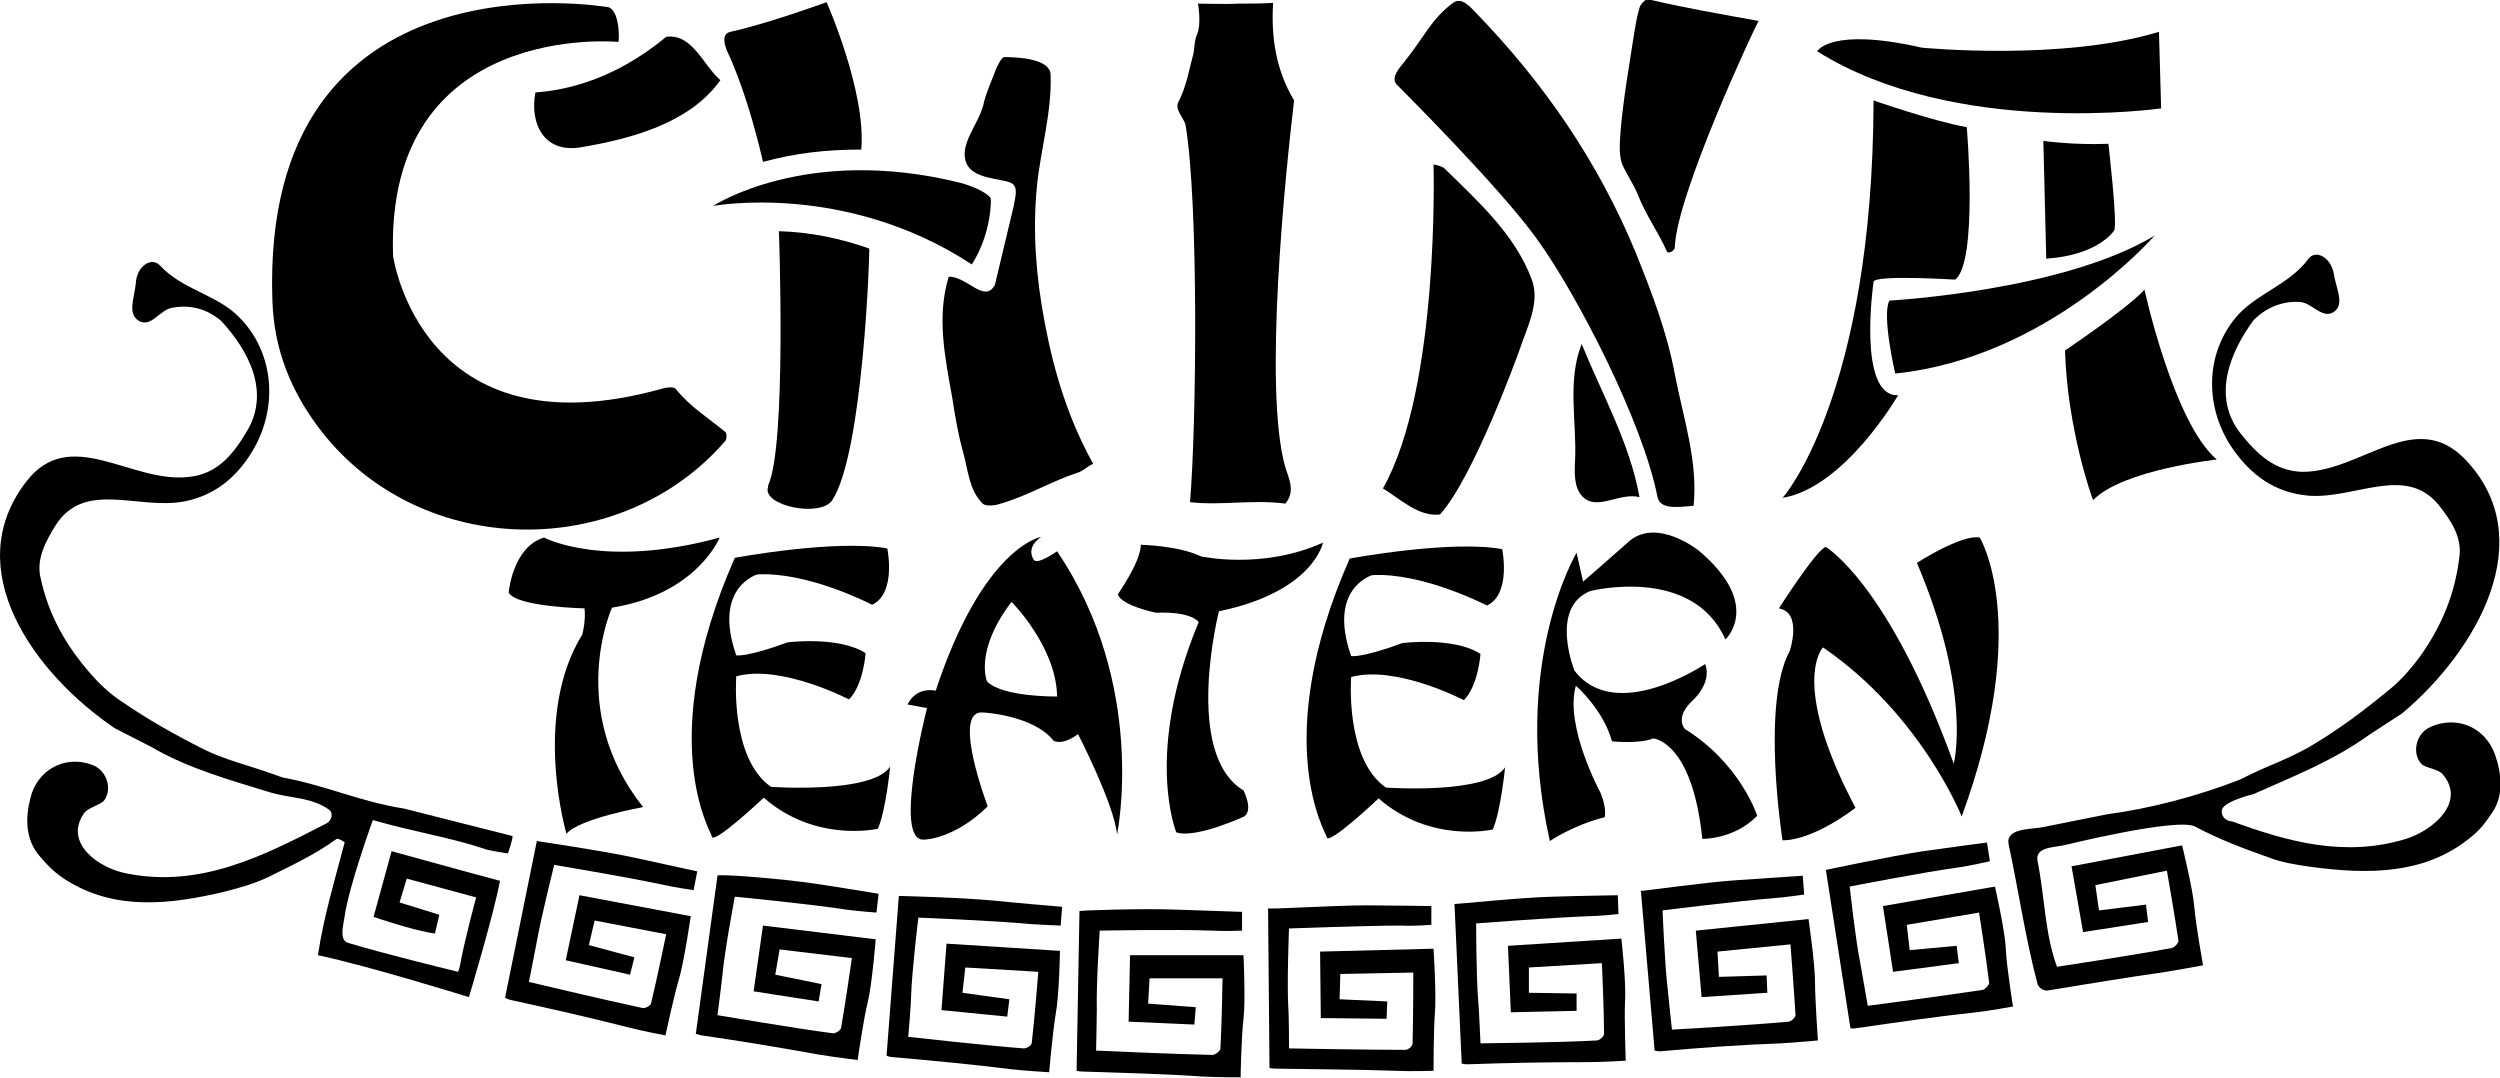
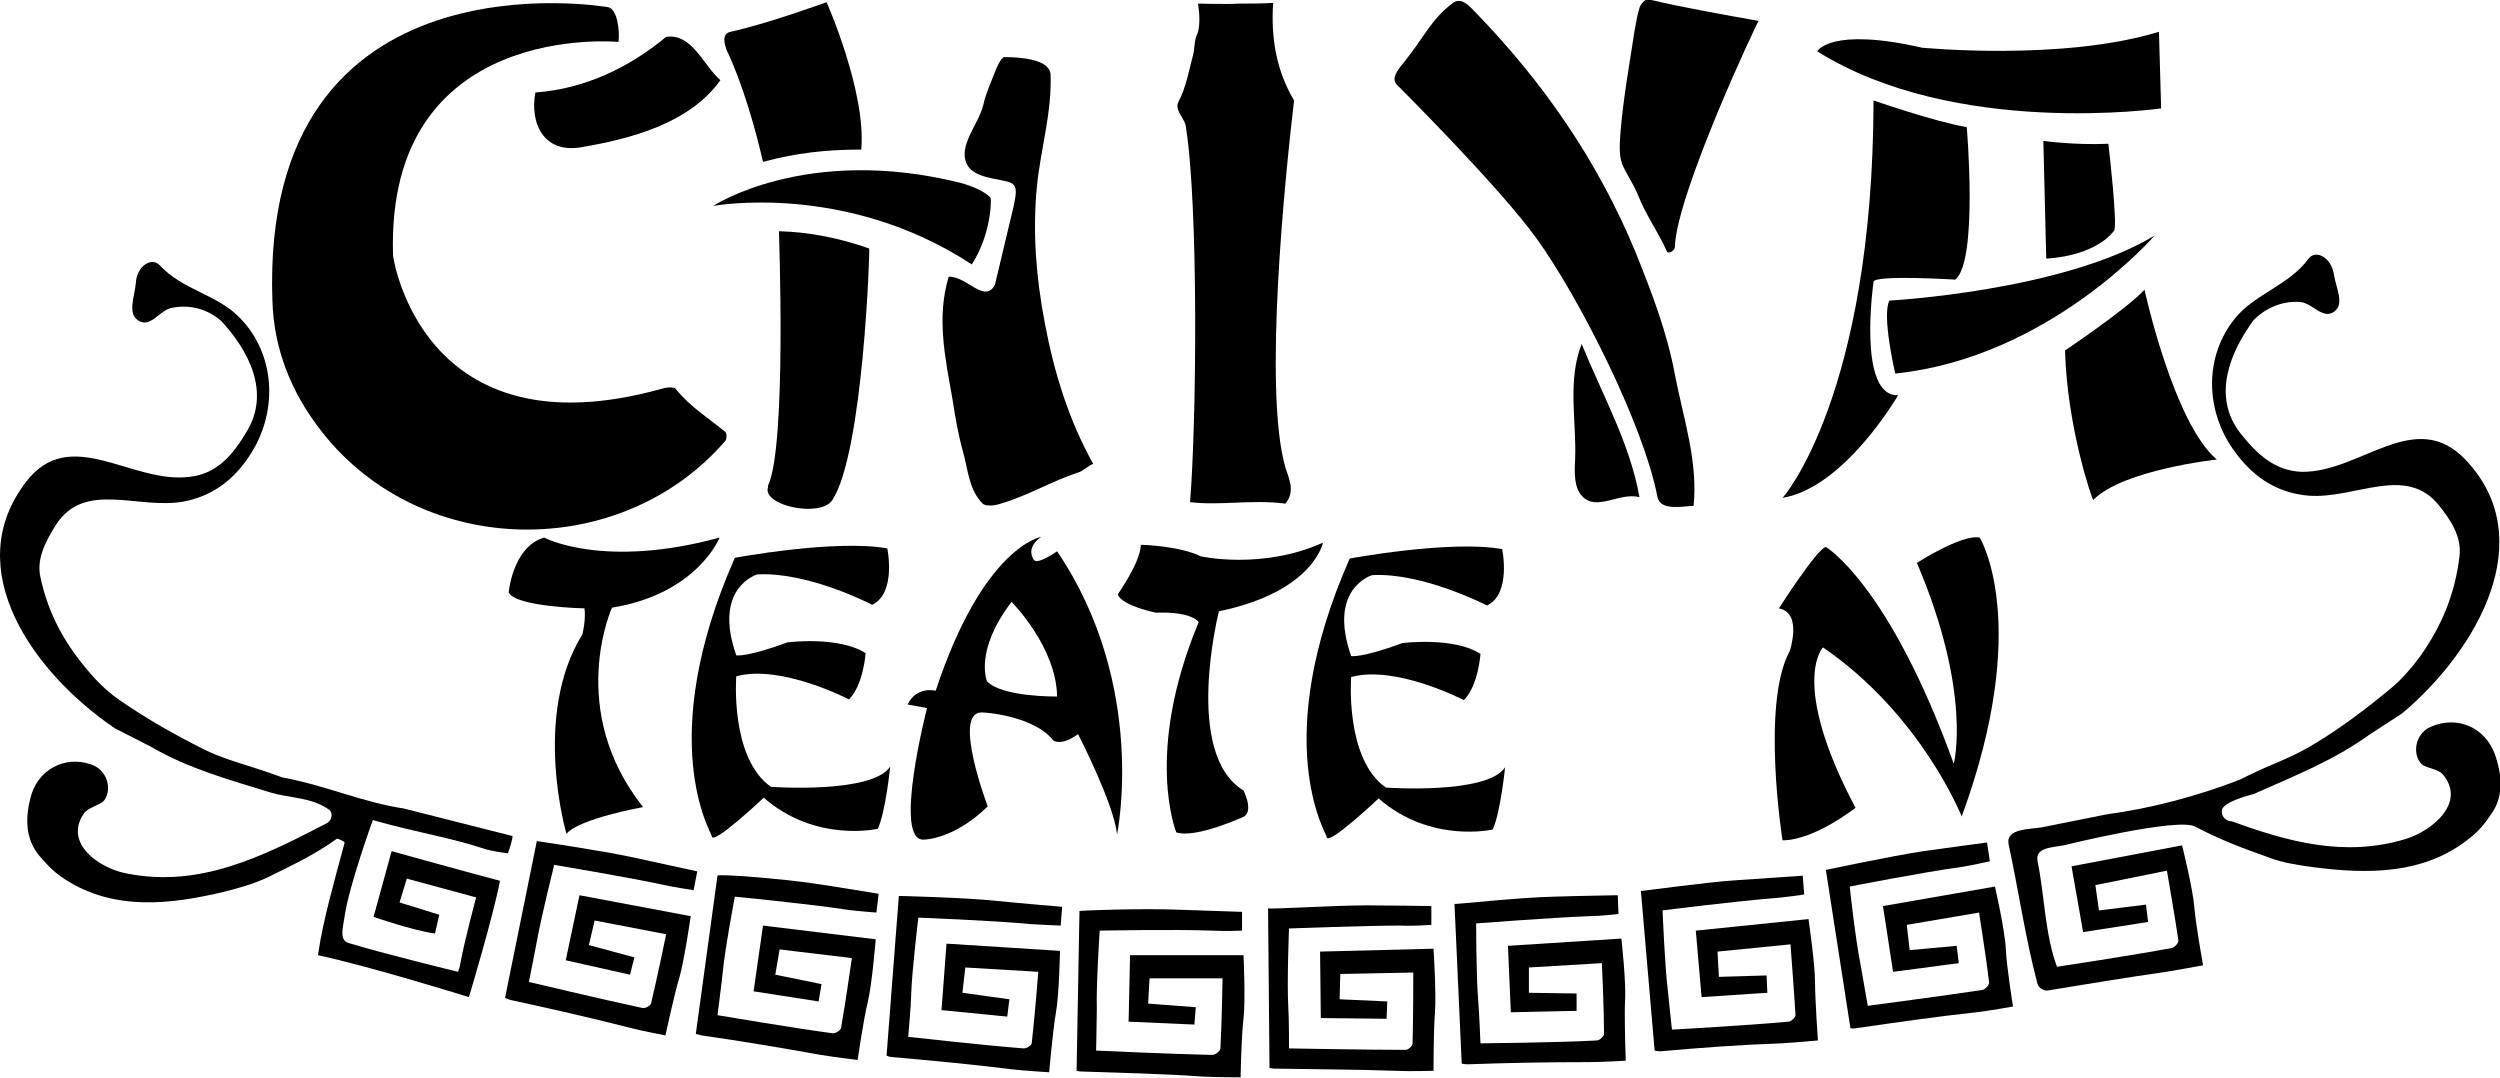
<svg xmlns="http://www.w3.org/2000/svg" version="1.1" id="Layer_1" x="0px" y="0px" viewBox="0 0 346 149.2" style="enable-background:new 0 0 346 149.2;" xml:space="preserve">
  <path d="M134.5,36.6c-17.5-11.5-35.8-8.1-35.8-8.1s12.9-8.5,34.2-3.2c1.5,0.4,3.5,1.2,4.2,2.1C137.2,27.4,137.3,32.2,134.5,36.6 L134.5,36.6z" />
  <path d="M101.1,4.4c-1.3,0.3-0.8,1.8-0.5,2.6c2.1,4.4,3.9,10.6,5,15.4c4.5-1.2,8.6-1.7,13.6-1.7c0.7-8-4.8-20.4-4.8-20.4 S106.2,3.3,101.1,4.4L101.1,4.4z" />
  <path d="M70.9,115.7c0.2,0.1-0.6,2.4-0.6,2.4s-2.5-0.3-3.5-0.7c-3.7-1.2-7.3-1.9-11-2.8c-1.7-0.4-4.2-1.1-4.2-1.1s-3.3,9.1-3.9,13.3 c-0.2,1.4-0.8,3.3,0.5,3.7c4.9,1.5,15.2,4,15.2,4s0.3-0.8,0.3-1.1c0.6-3.3,2.2-9.2,2.2-9.2l-9.6-2.6l-1,3.3l5.5,1.7 c0,0-0.4,1.7-0.6,2.6c-3-0.4-8.5-2.3-8.5-2.3l2.5-9.1c0,0,10.8,3,15,4.1c-0.9,4.8-4.3,16.1-4.3,16.1s-13.8-4.3-20.9-5.8 c0.8-5.3,2.3-10.3,3.7-15.6c0-0.1-0.9-0.6-1.1-0.5c-3.2,2.3-6.3,3.7-9.5,5.3c-1.9,0.9-4,1.5-6,2c-7.5,1.8-15.3,2.7-22.1-1.7 c-1.4-0.9-2.3-1.8-3.5-3.2c-2-2.3-2-5.3-1.3-8c0.9-3.9,4.7-6,8.4-4.7c2.2,0.7,3,3.4,1.8,5c-0.5,0.6-2.3,1-2.8,1.8 c-2.8,4.1,2.1,7.6,6,8.3c10.1,2,18.8-2.4,27.5-6.9c0.9-0.4,1-1.5,0.5-1.9c-2.5-1.8-5.4-1.6-8.1-2.4c-5.8-1.8-11.4-3.3-16.7-6.4 l-4.9-2.5C4.7,93.2-5.7,78.8,3.6,66.7c6.1-8,14.6,0.3,22.6-0.7c3.8-0.4,6-3,7.9-6.2c3.4-5.5,0.3-11.3-3.5-15.4 c-1.9-1.6-4.2-2.3-6.8-1.8c-1.7,0.3-2.9,2.8-4.6,1.8c-1.6-1-0.6-3.2-0.4-5.2c0.1-2.3,2.1-3.7,3.3-2.5c3.1,3.4,8,4.1,11,7.2 c4.7,4.7,5.4,12,2.2,17.9c-2.1,3.8-5.2,6.7-9.8,7.6c-6.4,1.2-13.8-3-17.8,3.3c-1.3,2.1-2.7,4.6-2.1,7.2c1.1,5.2,3.5,9.4,6.9,13.3 c1.2,1.4,2.7,2.8,4.2,3.8c3.8,2.6,7.5,4.7,11.5,6.7c2.2,1.1,4.6,1.8,7.1,2.6c1.3,0.4,3.8,1.3,3.8,1.3c6,1.1,10.9,3.4,16.8,4.3 L70.9,115.7L70.9,115.7z" />
  <path d="M91.6,53.8c0.6-0.2,1.6-0.3,1.9,0c2.1,2.6,4.5,4,6.9,6c0.2,0.2,0.2,0.9,0,1.2c-14.4,16.7-42,16.5-55.9-1.3 c-4.3-5.5-6.6-11.5-6.8-18.1C36-7.5,84.2,1,84.2,1c1.2,0.3,1.6,3.1,1.4,4.8c0,0-32.3-3.1-31.2,29.6C54.4,35.5,58.3,63.1,91.6,53.8 L91.6,53.8z" />
  <path d="M80.3,20.4c-5.1,0.8-7-3.4-6.2-7.6c6.8-0.5,12.9-3.4,18.1-7.7c3.6-0.5,5.1,3.9,7.5,6C95.5,17,87.5,19.2,80.3,20.4L80.3,20.4 z" />
  <path d="M115.2,69.2c-1.6,2.5-9.8,0.8-8.9-1.8v-0.2c2.6-5.5,1.5-35.2,1.5-35.2c4.2,0.1,8.6,1,12.5,2.4 C120.4,34.4,119.5,62.6,115.2,69.2z" />
  <path d="M137.7,39.4c-1.4,2.7-3.9-1.2-6.4-1.1c-1.7,5.6-0.5,11.2,0.5,16.8c0.4,2.6,0.8,5,1.5,7.5c0.7,2.5,0.8,5.2,2.7,7.1 c0.4,0.4,1.7,0.3,2.5,0c3.8-1.1,7-3.1,10.7-4.3c0.7-0.2,1.3-0.9,2.1-1.2c-3.4-6.1-5.4-12.6-6.7-19.5c-1.2-6.3-1.7-12.5-1.1-18.8 c0.5-5.2,2.1-10.3,1.9-15.6c-0.1-2.1-4.2-2.4-6.4-2.4c-0.4,0-1,1.3-1.2,1.8c-0.6,1.6-1.4,3.3-1.7,4.8c-0.7,2.8-3.5,5.6-2.3,8.2 c1,2.1,4.8,2,6.1,2.6c1.1,0.5,0.6,2,0.4,3.2L137.7,39.4L137.7,39.4z" />
  <path d="M171.5,0.5c1.6,0,3.1,0,4.7-0.1c-0.3,4.8,0.4,9.3,2.9,13.5c-1.2,10.2-4.3,40.1-1.2,50.8c0.5,1.6,1.4,3.3,0,5 c-4.6-0.6-8.9,0.3-13.2-0.2c0.9-10.8,1.2-41.1-0.6-52.1c-0.2-1.1-1.6-2.2-1-3.3c1.1-2.1,1.5-4.6,2.1-6.8c0.1-0.5,0.1-1.8,0.5-2.6 c0.6-1.5,0.1-4.2,0.1-4.2S169.9,0.6,171.5,0.5L171.5,0.5z" />
  <path d="M212.8,33.2c5.6,7.8,14.6,25.3,16.6,35.6c0.4,1.9,3.3,1.3,5,1.2c0.6-6.2-1.4-12-2.6-18.2c-1.1-5.9-3.2-11.3-5.4-16.8 c-5.2-12.6-12.7-23.5-22.2-33.3c-0.7-0.7-1.9-2.2-3.1-1.3c-3,2.2-4.1,4.9-6.7,8.1c-0.9,1.1-1.9,2.3-1.1,3.2 C193.2,11.6,207.6,25.9,212.8,33.2L212.8,33.2z" />
-   <path d="M199.3,71.2c-2.9,0.4-5.6-2.2-7.9-3.6c7.9-14,7-44.8,7-44.8c0-0.1,1.2,0.2,1.5,0.5c4.8,4.7,9.8,9.2,12.1,15.4 c1.2,3.2-0.7,6.7-1.8,10C210.2,48.7,204,66,199.3,71.2L199.3,71.2z" />
  <path d="M231.8,34.2c0,0.5-0.9,1-1.1,0.6c-1.2-2.7-2.9-5-4-7.8c-0.6-1.5-1.6-2.9-2.2-4.3c-0.5-1.4-0.3-3.1-0.2-4.7 c0.4-4.6,1.2-9,1.9-13.6c0.2-1.2,0.4-2.3,0.7-3.3c0.1-0.5,0.9-1.3,1.2-1.2c5.1,1.2,10.3,2.1,15.3,3C243.2,3,232,26.9,231.8,34.2z" />
  <path d="M218,63.5c0.2-5.2-1.1-10.8,0.9-15.9c2.8,6.9,6.7,13.8,8,21.2c-2.8-0.7-5.9,2-7.9-0.1C217.8,67.5,217.9,65.3,218,63.5 L218,63.5z" />
  <path d="M259.3,13.9c0,0,8.3,2.9,12.9,3.7c0,0,1.6,18.6-1.6,21.1c0,0-11.2-0.7-11.3,0.3c0,0-2.3,15.9,3.4,15.7c0,0-7.4,12.8-16,14.2 C246.7,69,259.2,54.8,259.3,13.9L259.3,13.9z" />
  <path d="M261.5,41.6c0,0,24-1.3,36.7-9c0,0-14.6,16.9-35.9,19.1C262.3,51.7,260.4,43.6,261.5,41.6L261.5,41.6z" />
  <path d="M282.8,19.5c0,0,4.2,0.6,9,0.4c0,0,1.3,11.1,0.8,12c0,0-2.1,3.4-9.4,3.9L282.8,19.5L282.8,19.5z" />
  <path d="M285.8,48.5c0,0,8.5-5.7,11-8.4c0,0,4,18.4,10,23.5c0,0-13,1.4-17.1,5.6C289.6,69.2,286.1,59.3,285.8,48.5L285.8,48.5z" />
  <path d="M298.8,4.4l0.3,10.6c0,0-28.5,4.1-47.6-7.9c0,0,1.8-3.4,14.5-0.5C266.1,6.6,285.4,8.5,298.8,4.4z" />
  <path d="M75.3,74.4c0,0,8.2,4.4,24.3,0c0,0-3.1,7.8-14.9,9.7c0,0-6.4,14.1,4.3,27.6c0,0-8.9,1.6-10.6,3.7c0,0-4.8-16.3,2.2-27.6 c0,0,0.5-1.9,0.3-3.6c0,0-9.5-0.2-10.5-2.2C70.4,82.1,70.9,75.7,75.3,74.4z" />
  <path d="M101.7,77.2c0,0,14-2.6,21.1-1.3c0,0,1.3,6.2-2.1,7.8c0,0-8.8-4.6-15.9-4.2c0,0-6.2,1.8-2.9,11.2c0,0,1.4,0.3,7.1-1.8 c0,0,7.1-0.9,10.8,1.5c0,0-0.3,4.4-2.3,6.4c0,0-9.4-4.9-15.6-3.2c0,0-0.9,11.3,4.8,15.3c0,0,14,1,16.5-2.8c0,0-0.6,6.1-1.7,8.6 c0,0-8.6,2-15.8-4.3c0,0-7.2,6.8-7.2,5.3C98.5,115.3,90.5,102.6,101.7,77.2L101.7,77.2z" />
  <path d="M127.9,116.2c-4.4,0.4,0.4-18.2,0.4-18.2l-2.7-0.5c1.3-2.6,3.9-1.9,3.9-1.9c6.6-20,14.6-21.3,14.6-21.3 c-2.3,1.6-1,3.2-1,3.2c0.5,0.7,3.2-1.2,3.2-1.2c12.6,18.6,8.3,39.2,8.3,39.2c-0.4-4.2-5.4-13.9-5.4-13.9c-2.3,1.7-3.4,0.9-3.4,0.9 c-2.6-3.3-9-3.9-10-3.9c-4,0.1,0.9,13,0.9,13C132,116.2,127.9,116.2,127.9,116.2L127.9,116.2z M136.6,94.3c2.1,2.2,9.7,2.1,9.7,2.1 c-0.1-6.9-6.3-13.1-6.3-13.1C134.8,90.1,136.6,94.3,136.6,94.3L136.6,94.3z" />
  <path d="M157.9,75.4c0,0,5.2,0.1,8.3,1.6c0,0,8.5,1.9,16.9-1.9c0,0-1.3,6.8-14.4,9.5c0,0-5,19.7,3.4,24.8c0,0,1.4,2.7,0.1,3.6 c0,0-6.7,3.1-9.4,2.2c0,0-4.5-10.9,3.1-29.1c0,0-0.9-1.5-5.9-1.3c0,0-4.6-0.9-5.3-2.5C154.6,82.3,157.8,78,157.9,75.4L157.9,75.4z" />
  <path d="M186.8,77.3c0,0,14-2.6,21.1-1.3c0,0,1.3,6.2-2.1,7.8c0,0-8.9-4.6-15.9-4.2c0,0-6.2,1.8-2.9,11.2c0,0,1.4,0.3,7.1-1.8 c0,0,7.1-0.9,10.8,1.5c0,0-0.3,4.4-2.3,6.4c0,0-9.4-4.9-15.6-3.2c0,0-0.9,11.3,4.8,15.3c0,0,14,1,16.5-2.8c0,0-0.6,6.1-1.7,8.6 c0,0-8.6,2-15.8-4.3c0,0-7.2,6.8-7.2,5.3C183.6,115.4,175.6,102.7,186.8,77.3L186.8,77.3z" />
-   <path d="M218.2,76.5c0,0-9.2,15.3-3.7,39.9c0,0,3.2-2.2,7.6-3.3c0,0,0.3-1.3-0.6-3.4c0,0-5-9.2-3.4-14.8c0,0,3.8,3.3,5,7.7 c0,0,3.7,0.4,5.7-0.4c0,0,5.4,0.3,6.8,13.9c0,0,4.4,0.1,7.6-3.2c0,0-2.3-7.2-10-12c0,0-1.5-1.5,1-3.9c0,0,2.8-2.4,1.8-5.1 c0,0-12.4,8.4-18.1,0.9c0,0-3.5-8.7,2.2-11c0,0,14.1-3.6,18.7,6.7c0,0,5.2-4.8-3.7-12.3c0,0-5.6-4.5-9.5-1.4c0,0-6,5.3-6.5,5.7 L218.2,76.5L218.2,76.5z" />
  <path d="M246.2,84.2c0,0,5.3-8.3,6.5-8.5c0,0,8.7,5.1,17.7,30c0,0,2.6-9.7-5.1-27.8c0,0,6.2-4,8.7-3.5c0,0,7.3,11.9-2.5,38.6 c0,0-5.6-14.1-19.2-23.4c0,0-4.7,4.8,4.5,22.2c0,0-5.7,4.5-10.1,4.5c0,0-3-18.9,1-26.2C247.7,90.1,249.5,84.8,246.2,84.2L246.2,84.2 z" />
  <path d="M87.8,118.7c2.8,0.6,8.7,1.9,8.7,1.9l-0.5,2.6c0,0-2.7-0.4-4-0.7c-5.1-1.1-15.3-2.8-15.3-2.8s-1.8,7.2-2.4,10.6 c-0.2,1.1-1.1,5.6-1.1,5.6s10.5,2.5,15.7,3.6c0.4,0.1,1.1-0.3,1.2-0.6c0.8-3.3,2.1-9.6,2.1-9.6l-9.9-1.9l-0.8,3.4l6.3,1.7l-0.6,2.4 l-8.9-2l1.9-9l15.4,2.9c0,0-0.9,6.2-1.6,8.6c-0.7,2.3-1.9,7.9-1.9,7.9s-3.2-0.6-5.1-1.1c-5.5-1.4-10.8-2.6-16.3-3.8 c-0.4-0.1-0.8-0.3-0.8-0.3l4.4-21.7C74.2,116.4,83.2,117.7,87.8,118.7L87.8,118.7z" />
  <path d="M112.8,122.3c2.8,0.4,8.8,1.4,8.8,1.4l-0.3,2.6c0,0-2.7-0.2-4.1-0.4c-5.2-0.8-15.5-1.8-15.5-1.8s-1.4,7.4-1.7,10.7 c-0.1,1.1-0.7,5.7-0.7,5.7s10.6,1.8,15.9,2.5c0.4,0.1,1.1-0.4,1.2-0.7c0.6-3.4,1.5-9.7,1.5-9.7l-10-1.2l-0.6,3.5l6.4,1.3l-0.4,2.4 l-9-1.4l1.3-9.1l15.6,1.9c0,0-0.5,6.2-1.1,8.7c-0.6,2.4-1.4,8-1.4,8s-3.3-0.4-5.1-0.7c-5.6-1-10.9-1.9-16.5-2.7 c-0.4-0.1-0.8-0.2-0.8-0.2l3-21.9C99.1,120.9,108.2,121.6,112.8,122.3L112.8,122.3z" />
  <path d="M138.1,124.7c2.9,0.3,8.9,0.8,8.9,0.8l-0.2,2.6c0,0-2.7-0.1-4.1-0.2c-5.2-0.5-15.6-0.9-15.6-0.9s-0.9,7.4-1,10.8 c0,1.1-0.4,5.7-0.4,5.7s10.7,1.2,16,1.6c0.4,0,1.1-0.4,1.1-0.8c0.4-3.4,0.9-9.8,0.9-9.8l-10.1-0.6l-0.4,3.5l6.5,0.9l-0.3,2.4 l-9.1-0.9l0.7-9.2l15.7,1c0,0-0.1,6.2-0.6,8.8c-0.4,2.4-0.9,8-0.9,8s-3.3-0.2-5.1-0.4c-5.6-0.7-11-1.2-16.6-1.7 c-0.4,0-0.8-0.2-0.8-0.2l1.7-22.1C124.4,124,133.4,124.2,138.1,124.7L138.1,124.7z" />
  <path d="M163,125.9c2.9,0.1,8.9,0.3,8.9,0.3v2.6c0,0-2.7,0.1-4.1,0c-5.2-0.2-15.6,0-15.6,0s-0.5,7.5-0.4,10.9c0,1.1-0.1,5.7-0.1,5.7 s10.8,0.5,16.1,0.6c0.4,0,1-0.5,1.1-0.8c0.2-3.4,0.3-9.8,0.3-9.8h-10.1l-0.2,3.5l6.6,0.5l-0.2,2.4l-9.1-0.4l0.2-9.2h15.7 c0,0,0.3,6.2,0,8.8c-0.3,2.4-0.4,8.1-0.4,8.1s-3.3,0-5.2-0.1c-5.6-0.4-11.1-0.5-16.7-0.7c-0.4,0-0.8-0.1-0.8-0.1l0.4-22.1 C149.2,126,158.3,125.7,163,125.9L163,125.9z" />
  <path d="M189.2,125.3c2.9,0,8.9,0.1,8.9,0.1v2.6c0,0-2.7,0.2-4.1,0.1c-5.2,0-15.6,0.4-15.6,0.4s-0.3,7.5-0.1,10.9 c0.1,1.1,0.1,5.7,0.1,5.7s10.8,0.2,16.1,0.2c0.4,0,1-0.5,1-0.9c0.1-3.4,0.1-9.8,0.1-9.8l-10.1,0.2l-0.1,3.5l6.6,0.3l-0.1,2.4 l-9.1-0.1l-0.1-9.2l15.7-0.4c0,0,0.4,6.2,0.2,8.8c-0.2,2.4-0.2,8.1-0.2,8.1s-3.3,0.1-5.2,0c-5.7-0.2-11.1-0.2-16.7-0.3 c-0.4,0-0.8-0.1-0.8-0.1l-0.2-22.1C175.4,125.9,184.5,125.3,189.2,125.3L189.2,125.3z" />
  <path d="M215,124.1c2.9-0.1,8.9-0.2,8.9-0.2l0.1,2.6c0,0-2.7,0.3-4.1,0.3c-5.2,0.2-15.6,1-15.6,1s0,7.5,0.3,10.9 c0.1,1.1,0.3,5.7,0.3,5.7s10.8-0.1,16.1-0.4c0.4,0,1-0.6,1-0.9c0-3.4-0.3-9.8-0.3-9.8l-10.1,0.6v3.5l6.6,0.1v2.4l-9.1,0.2l-0.4-9.2 l15.7-1c0,0,0.7,6.2,0.5,8.8c-0.1,2.4,0.1,8.1,0.1,8.1s-3.3,0.2-5.2,0.2c-5.7,0-11.1,0.1-16.7,0.3c-0.4,0-0.8-0.1-0.8-0.1l-1-22.1 C201.2,125.2,210.3,124.2,215,124.1L215,124.1z" />
  <path d="M240.6,121.8c2.9-0.2,8.9-0.6,8.9-0.6l0.2,2.6c0,0-2.7,0.4-4.1,0.5c-5.2,0.4-15.5,1.7-15.5,1.7s0.3,7.5,0.7,10.8 c0.1,1.1,0.6,5.7,0.6,5.7s10.8-0.6,16.1-1.1c0.4,0,1-0.6,1-0.9c-0.2-3.4-0.7-9.8-0.7-9.8l-10.1,1l0.2,3.5l6.6-0.2l0.1,2.4l-9.1,0.6 l-0.8-9.2l15.6-1.6c0,0,0.9,6.2,0.9,8.7c0,2.4,0.4,8.1,0.4,8.1s-3.3,0.3-5.1,0.4c-5.7,0.2-11.1,0.6-16.7,1.1c-0.4,0-0.8-0.1-0.8-0.1 l-1.9-22.1C226.9,123.4,235.9,122.1,240.6,121.8L240.6,121.8z" />
  <path d="M266.2,117.8c2.8-0.4,8.8-1.2,8.8-1.2l0.4,2.6c0,0-2.7,0.6-4,0.8c-5.2,0.7-15.4,2.7-15.4,2.7s0.8,7.4,1.5,10.8 c0.2,1.1,1,5.7,1,5.7s10.7-1.4,15.9-2.2c0.4-0.1,0.9-0.7,0.9-1c-0.4-3.4-1.4-9.7-1.4-9.7l-10,1.7l0.4,3.5l6.5-0.6l0.3,2.4l-9.1,1.2 l-1.4-9.1l15.5-2.7c0,0,1.4,6.1,1.5,8.6c0.1,2.4,1,8,1,8s-3.3,0.6-5.1,0.8c-5.6,0.6-11,1.4-16.6,2.2c-0.4,0.1-0.8,0-0.8,0l-3.4-21.9 C252.7,120.4,261.6,118.5,266.2,117.8L266.2,117.8z" />
  <path d="M284.7,133.8c0,0,10.6-1.6,15.9-2.6c0.4-0.1,0.9-0.7,0.9-1c-0.5-3.4-1.6-9.7-1.6-9.7l-9.9,2l0.5,3.5l6.5-0.8l0.3,2.4l-9,1.4 l-1.6-9.1L302,117c0,0,1.5,6,1.7,8.6c0.2,2.4,1.2,8,1.2,8s-3.2,0.6-5.1,0.9c-5.6,0.8-11,1.7-16.5,2.6c-0.4,0-1.1-0.3-1.3-0.9 c-1.7-6.4-2.6-12.8-4-19.3c-0.5-2.3,3-2.1,4.6-2.4l9-1.8c6-0.8,12.5-2.5,18.4-4.8c0,0,2.4-1.2,3.6-1.7c2.4-1,4.7-2,6.8-3.3 c3.8-2.3,7.2-4.9,10.7-7.8c1.3-1.1,2.7-2.7,3.8-4.2c3-4.2,4.9-8.7,5.5-14c0.3-2.7-1.3-5-2.8-6.9c-4.6-5.8-11.6-0.9-18.1-1.4 c-4.7-0.4-8-2.9-10.5-6.5c-3.8-5.5-3.9-12.8,0.3-18c2.7-3.4,7.5-4.6,10.2-8.3c1-1.3,3.1-0.2,3.5,2.1c0.3,2,1.5,4.1,0.1,5.2 c-1.6,1.2-3-1.1-4.7-1.3c-2.5-0.2-4.8,0.8-6.5,2.5c-3.3,4.5-5.8,10.6-1.8,15.7c2.3,2.9,4.8,5.2,8.5,5.3c8.1,0.1,15.6-9,22.6-1.7 c10.5,11,1.6,26.4-8.7,35.1l-4.6,3c-5,3.6-10.4,5.7-16,8.2c0,0-4.6,1.1-4.4,2.4c0,0-0.1,1.2,1.4,1.4l-0.2-0.1 c7.9,2.9,15.8,5.1,24.3,2.5c3.8-1.2,8.3-5.1,5.1-8.9c-0.6-0.8-2.5-0.9-3-1.5c-1.3-1.4-0.8-4.2,1.3-5.1c3.6-1.6,7.5,0,8.9,3.8 c0.9,2.6,1.3,5.6-0.4,8.1c-1,1.5-1.8,2.5-3.1,3.5c-6.3,5.1-14.2,5-21.8,4c-2.1-0.3-4.2-0.6-6.2-1.4c-3.4-1.2-6.6-2.4-10-4.2 c-2.4-1.3-18.2,2.6-18.2,2.6c-1.6,0.3-4,0.3-3.6,2.2c1,4.9,1,10.3,2.8,14.9L284.7,133.8L284.7,133.8z" />
</svg>